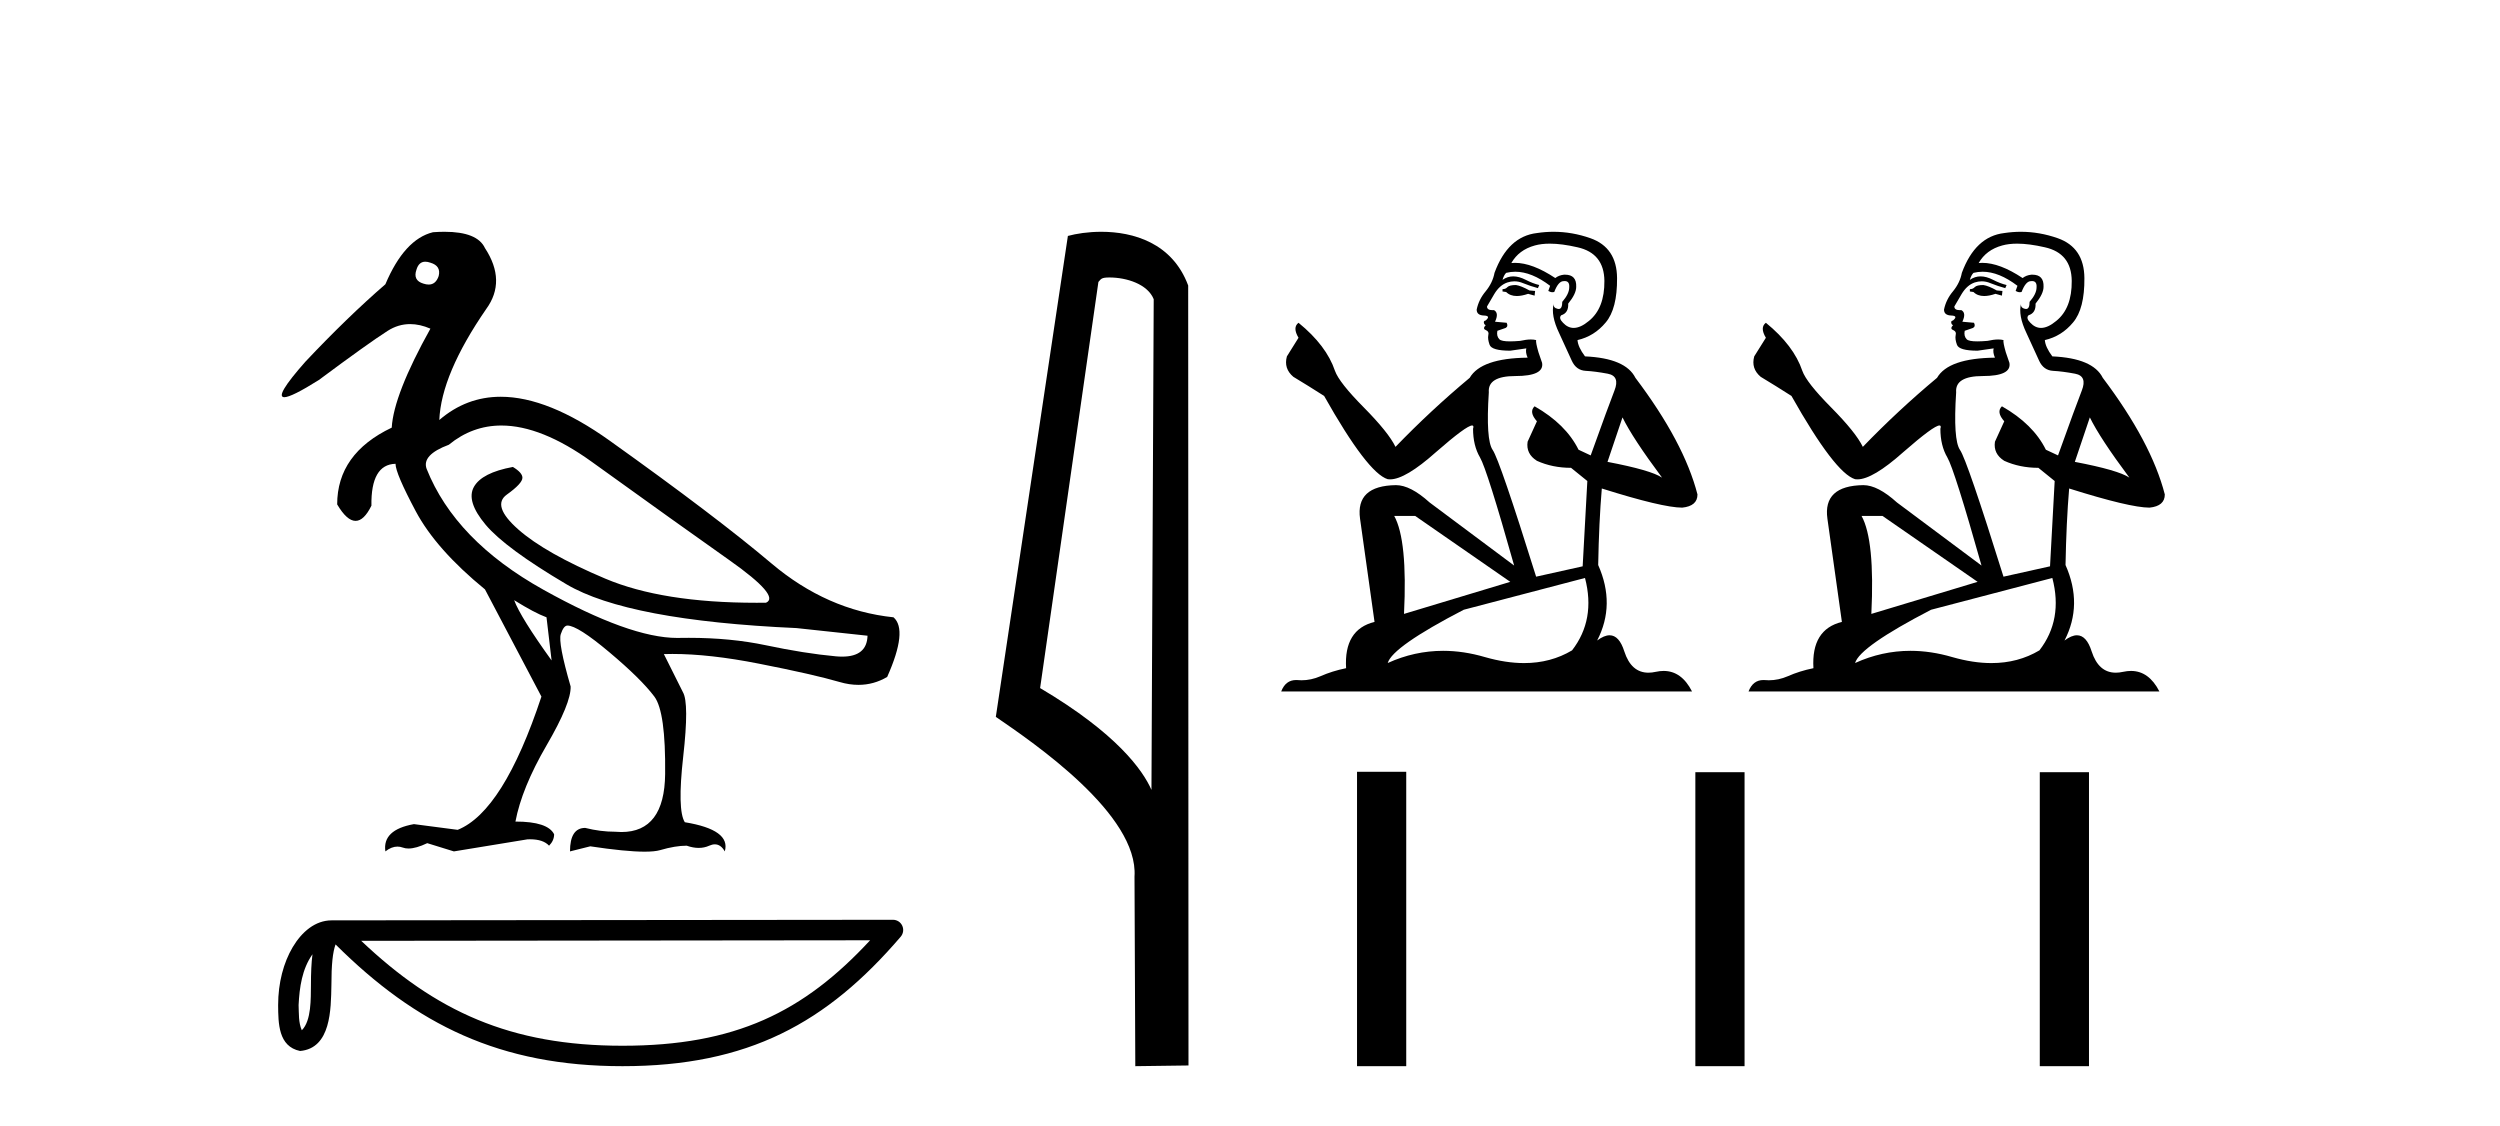
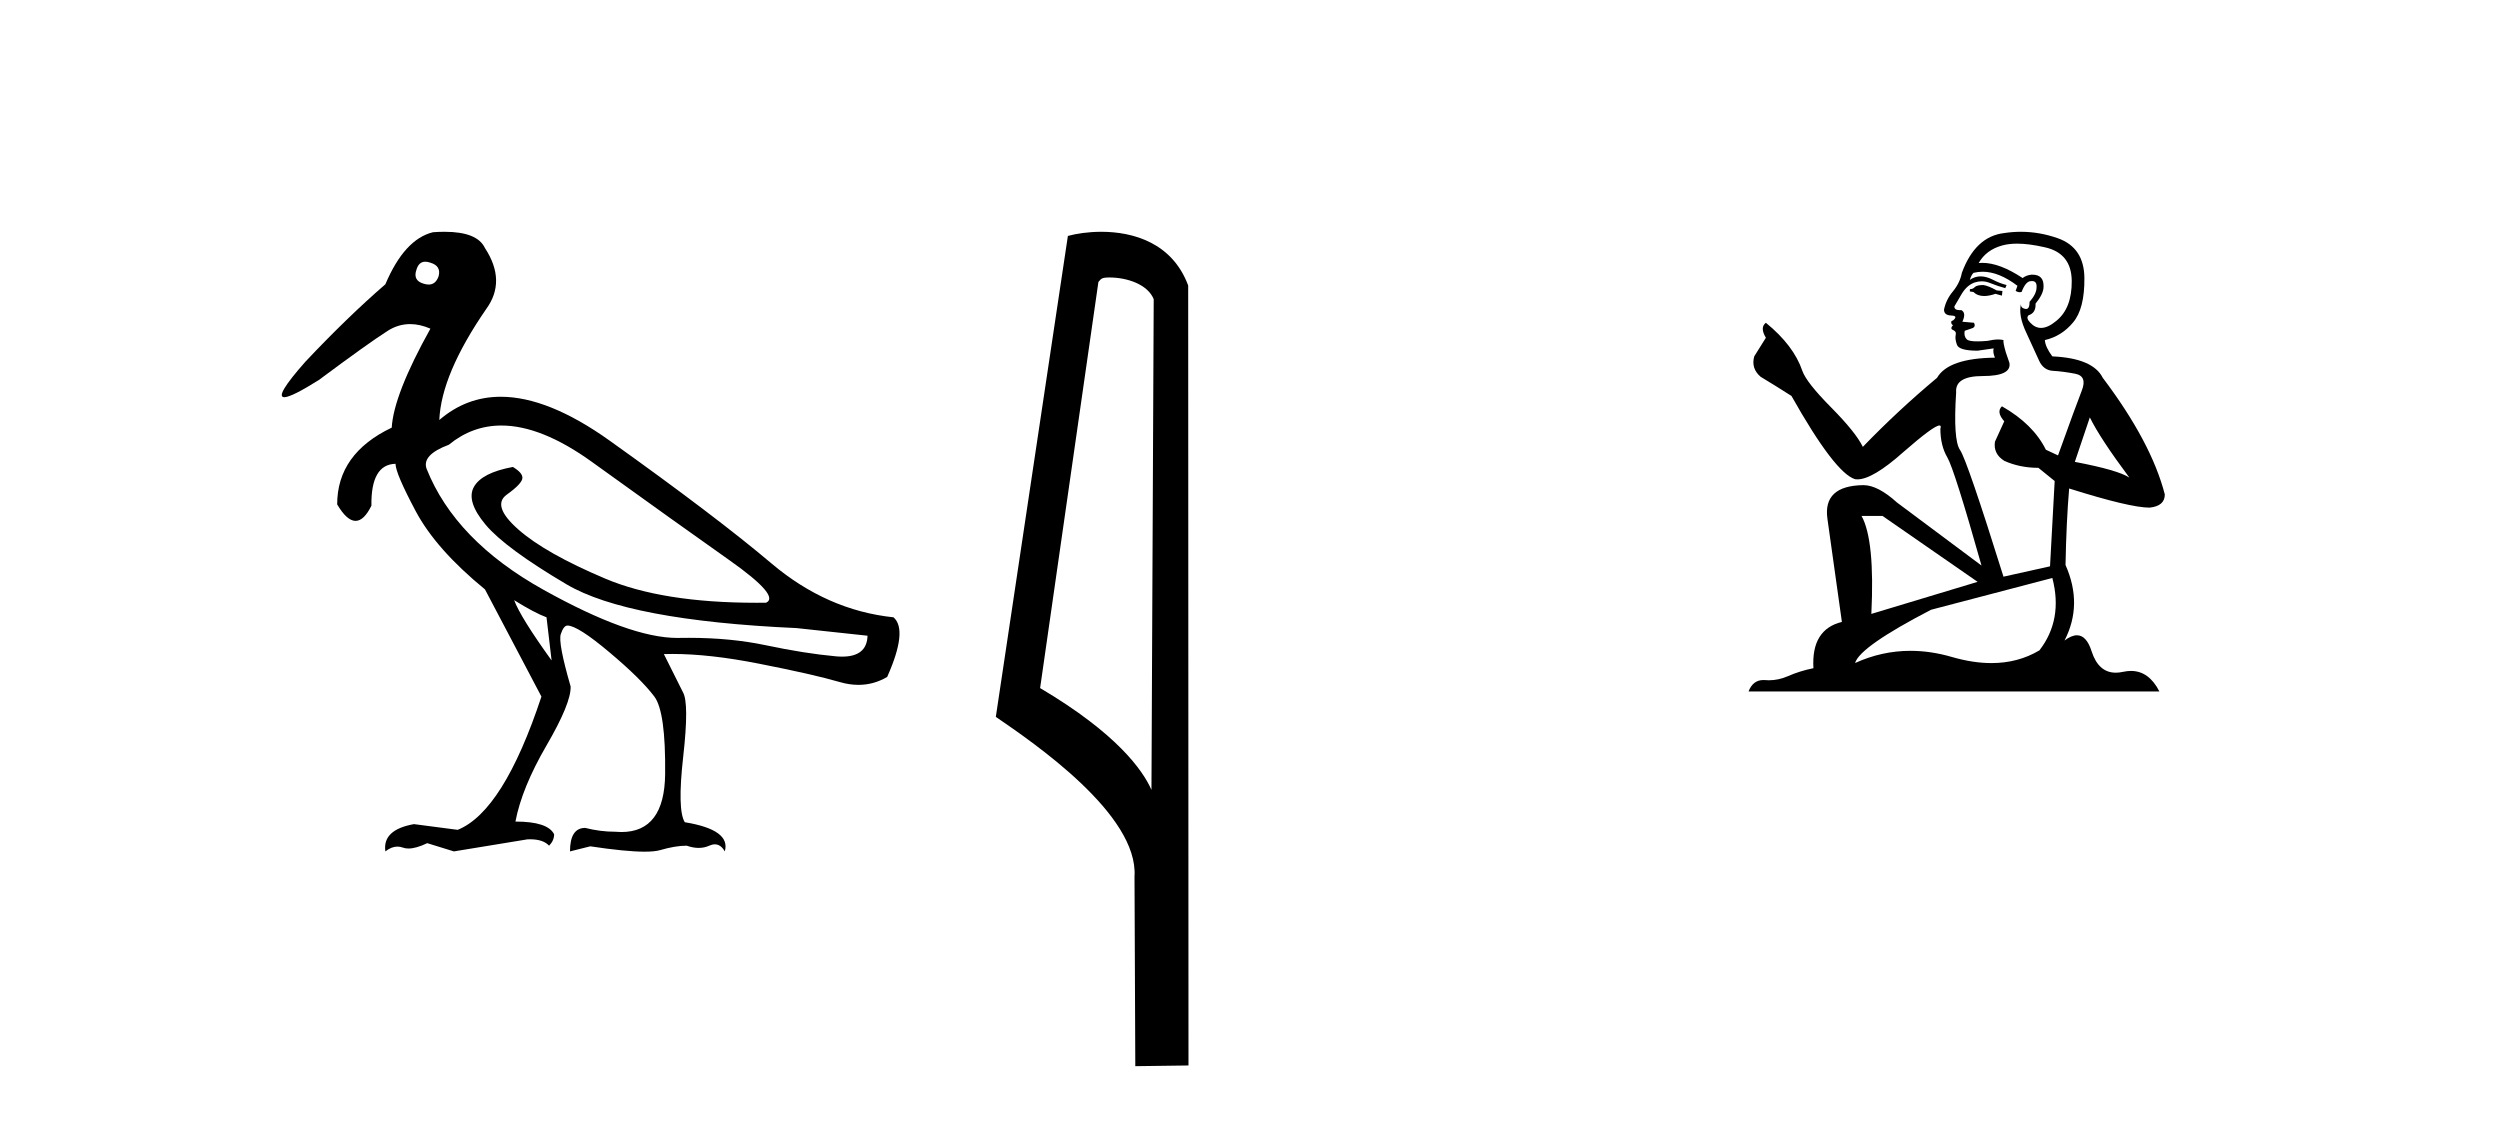
<svg xmlns="http://www.w3.org/2000/svg" width="91.0" height="41.0">
  <path d="M 15.481 9.526 C 15.537 9.526 15.599 9.538 15.667 9.562 C 15.929 9.639 16.029 9.8 15.968 10.047 C 15.898 10.254 15.777 10.358 15.604 10.358 C 15.546 10.358 15.483 10.347 15.413 10.324 C 15.152 10.247 15.067 10.077 15.159 9.816 C 15.216 9.622 15.324 9.526 15.481 9.526 ZM 18.251 15.489 C 19.221 15.489 20.319 15.93 21.544 16.812 C 23.661 18.337 25.335 19.533 26.567 20.403 C 27.798 21.273 28.237 21.785 27.883 21.939 C 27.766 21.94 27.651 21.941 27.537 21.941 C 25.25 21.941 23.415 21.648 22.029 21.061 C 20.574 20.446 19.52 19.849 18.866 19.272 C 18.211 18.694 18.073 18.271 18.45 18.002 C 18.827 17.732 19.016 17.528 19.016 17.39 C 19.016 17.267 18.9 17.136 18.669 16.997 C 17.915 17.136 17.442 17.378 17.249 17.725 C 17.057 18.071 17.199 18.529 17.676 19.099 C 18.154 19.668 19.135 20.392 20.621 21.269 C 22.106 22.147 24.896 22.678 28.991 22.862 L 31.578 23.14 C 31.564 23.647 31.256 23.901 30.655 23.901 C 30.582 23.901 30.505 23.898 30.423 23.89 C 29.669 23.821 28.818 23.686 27.871 23.486 C 27.022 23.307 26.09 23.217 25.074 23.217 C 24.957 23.217 24.839 23.218 24.719 23.22 C 24.697 23.221 24.675 23.221 24.653 23.221 C 23.502 23.221 21.877 22.636 19.778 21.465 C 17.638 20.272 16.222 18.806 15.529 17.066 C 15.406 16.728 15.675 16.435 16.337 16.189 C 16.907 15.722 17.545 15.489 18.251 15.489 ZM 18.715 21.846 C 19.208 22.154 19.601 22.362 19.893 22.47 L 20.078 24.04 C 19.324 22.993 18.869 22.262 18.715 21.846 ZM 16.183 8.437 C 16.05 8.437 15.909 8.442 15.76 8.453 C 15.067 8.623 14.49 9.254 14.028 10.347 C 13.104 11.147 12.134 12.086 11.118 13.164 C 10.355 14.027 10.099 14.458 10.349 14.458 C 10.522 14.458 10.941 14.25 11.603 13.834 C 12.804 12.941 13.639 12.344 14.109 12.044 C 14.367 11.879 14.64 11.797 14.928 11.797 C 15.164 11.797 15.411 11.852 15.667 11.963 C 14.775 13.564 14.305 14.765 14.259 15.566 C 12.935 16.197 12.273 17.128 12.273 18.36 C 12.508 18.76 12.732 18.96 12.943 18.96 C 13.147 18.96 13.339 18.775 13.52 18.406 C 13.504 17.405 13.797 16.897 14.397 16.882 C 14.397 17.113 14.644 17.69 15.136 18.614 C 15.629 19.537 16.468 20.484 17.653 21.454 L 19.708 25.356 C 18.785 28.143 17.769 29.759 16.66 30.206 L 15.067 29.998 C 14.297 30.136 13.951 30.467 14.028 30.991 C 14.176 30.874 14.322 30.816 14.467 30.816 C 14.533 30.816 14.598 30.828 14.663 30.852 C 14.724 30.875 14.793 30.886 14.869 30.886 C 15.053 30.886 15.28 30.821 15.552 30.691 L 16.522 30.991 L 19.2 30.552 C 19.231 30.551 19.261 30.55 19.291 30.55 C 19.613 30.55 19.844 30.628 19.986 30.783 C 20.109 30.66 20.17 30.521 20.17 30.367 C 20.016 30.059 19.547 29.905 18.762 29.905 C 18.916 29.09 19.293 28.166 19.893 27.134 C 20.494 26.103 20.786 25.387 20.771 24.987 C 20.463 23.925 20.343 23.29 20.413 23.082 C 20.482 22.874 20.563 22.77 20.655 22.77 C 20.901 22.77 21.41 23.093 22.179 23.74 C 22.949 24.387 23.495 24.925 23.819 25.356 C 24.096 25.726 24.227 26.665 24.211 28.174 C 24.197 29.582 23.666 30.286 22.619 30.286 C 22.545 30.286 22.467 30.282 22.387 30.275 C 22.033 30.275 21.671 30.229 21.302 30.136 C 20.932 30.136 20.748 30.421 20.748 30.991 L 21.486 30.806 C 22.347 30.936 23.006 31.001 23.463 31.001 C 23.709 31.001 23.897 30.982 24.027 30.945 C 24.396 30.837 24.719 30.783 24.996 30.783 C 25.15 30.837 25.296 30.864 25.432 30.864 C 25.569 30.864 25.697 30.837 25.816 30.783 C 25.889 30.75 25.957 30.734 26.02 30.734 C 26.165 30.734 26.286 30.819 26.382 30.991 C 26.536 30.467 26.051 30.113 24.927 29.929 C 24.742 29.636 24.723 28.839 24.869 27.539 C 25.016 26.238 25.012 25.456 24.858 25.195 L 24.165 23.809 C 24.267 23.806 24.371 23.804 24.477 23.804 C 25.379 23.804 26.426 23.921 27.617 24.156 C 28.949 24.417 29.93 24.641 30.561 24.825 C 30.798 24.895 31.027 24.929 31.249 24.929 C 31.618 24.929 31.966 24.833 32.293 24.641 C 32.801 23.501 32.878 22.778 32.524 22.47 C 30.908 22.301 29.426 21.646 28.079 20.507 C 26.732 19.368 24.769 17.879 22.191 16.039 C 20.699 14.974 19.378 14.442 18.228 14.442 C 17.392 14.442 16.646 14.724 15.991 15.288 C 16.037 14.18 16.606 12.833 17.699 11.247 C 18.192 10.57 18.177 9.831 17.653 9.031 C 17.469 8.635 16.978 8.437 16.183 8.437 Z" style="fill:#000000;stroke:none" />
-   <path d="M 11.374 34.735 C 11.334 35.049 11.318 35.419 11.318 35.871 C 11.31 36.329 11.342 37.147 10.986 37.502 C 10.86 37.217 10.883 36.888 10.869 36.584 C 10.901 35.942 10.993 35.275 11.374 34.735 ZM 31.673 34.226 C 29.25 36.842 26.765 38.065 22.658 38.065 C 18.568 38.065 15.855 36.811 13.148 34.246 L 31.673 34.226 ZM 32.504 33.48 C 32.504 33.48 32.504 33.48 32.504 33.48 L 12.071 33.501 C 11.476 33.501 10.986 33.918 10.654 34.477 C 10.323 35.036 10.124 35.772 10.124 36.584 C 10.129 37.245 10.129 38.093 10.923 38.256 C 12.051 38.157 12.045 36.731 12.063 35.871 C 12.063 35.098 12.113 34.657 12.214 34.377 C 15.152 37.298 18.198 38.809 22.658 38.809 C 27.24 38.809 30.096 37.236 32.787 34.095 C 32.881 33.984 32.903 33.829 32.842 33.697 C 32.782 33.564 32.649 33.48 32.504 33.48 Z" style="fill:#000000;stroke:none" />
  <path d="M 40.383 10.1 C 41.007 10.1 41.772 10.34 41.995 10.89 L 41.913 28.751 L 41.913 28.751 C 41.596 28.034 40.655 26.699 37.86 25.046 L 39.982 10.263 C 40.081 10.157 40.079 10.1 40.383 10.1 ZM 41.913 28.751 L 41.913 28.751 C 41.913 28.751 41.913 28.751 41.913 28.751 L 41.913 28.751 L 41.913 28.751 ZM 40.086 8.437 C 39.608 8.437 39.176 8.505 38.871 8.588 L 36.248 26.094 C 37.635 27.044 41.448 29.648 41.296 31.91 L 41.325 38.809 L 43.261 38.783 L 43.25 10.393 C 42.674 8.837 41.243 8.437 40.086 8.437 Z" style="fill:#000000;stroke:none" />
-   <path d="M 55.181 10.375 Q 54.946 10.375 54.871 10.45 Q 54.805 10.525 54.692 10.525 L 54.692 10.61 L 54.824 10.629 Q 54.97 10.775 55.212 10.775 Q 55.391 10.775 55.624 10.695 L 55.859 10.761 L 55.878 10.591 L 55.671 10.572 Q 55.369 10.403 55.181 10.375 ZM 56.414 8.869 Q 56.848 8.869 57.421 9.001 Q 58.39 9.217 58.4 10.224 Q 58.409 11.222 57.835 11.683 Q 57.532 11.936 57.282 11.936 Q 57.068 11.936 56.894 11.749 Q 56.725 11.579 56.828 11.476 Q 57.101 11.391 57.082 11.052 Q 57.374 10.695 57.374 10.441 Q 57.392 9.998 56.967 9.998 Q 56.95 9.998 56.932 9.998 Q 56.744 10.017 56.612 10.121 Q 55.779 9.568 55.146 9.568 Q 55.078 9.568 55.012 9.575 L 55.012 9.575 Q 55.285 9.095 55.868 8.935 Q 56.106 8.869 56.414 8.869 ZM 59.059 15.193 Q 59.426 15.946 60.499 17.386 Q 60.094 17.113 58.513 16.812 L 59.059 15.193 ZM 55.156 9.891 Q 55.75 9.891 56.424 10.403 L 56.358 10.591 Q 56.437 10.637 56.511 10.637 Q 56.543 10.637 56.574 10.629 Q 56.725 10.234 56.913 10.234 Q 56.935 10.231 56.956 10.231 Q 57.137 10.231 57.12 10.46 Q 57.12 10.695 56.866 10.987 Q 56.866 11.247 56.739 11.247 Q 56.719 11.247 56.696 11.241 Q 56.527 11.203 56.555 11.052 L 56.555 11.052 Q 56.442 11.476 56.753 12.125 Q 57.054 12.784 57.214 13.132 Q 57.374 13.481 57.722 13.499 Q 58.07 13.518 58.522 13.603 Q 58.974 13.688 58.767 14.215 Q 58.56 14.742 57.901 16.577 L 57.459 16.37 Q 56.998 15.438 55.859 14.789 L 55.859 14.789 Q 55.642 14.996 55.944 15.335 L 55.605 16.078 Q 55.539 16.52 55.944 16.774 Q 56.508 17.029 57.186 17.029 L 57.779 17.509 L 57.609 20.614 L 55.915 20.991 Q 54.588 16.746 54.334 16.379 Q 54.08 16.012 54.193 14.28 Q 54.146 13.688 55.162 13.688 Q 56.216 13.688 56.132 13.208 L 56 12.822 Q 55.896 12.464 55.915 12.379 Q 55.832 12.357 55.723 12.357 Q 55.558 12.357 55.332 12.408 Q 55.118 12.426 54.964 12.426 Q 54.654 12.426 54.579 12.351 Q 54.466 12.238 54.504 12.041 L 54.805 11.937 Q 54.908 11.881 54.842 11.749 L 54.419 11.711 Q 54.57 11.391 54.381 11.288 Q 54.353 11.29 54.328 11.29 Q 54.127 11.29 54.127 11.156 Q 54.193 11.034 54.391 10.704 Q 54.588 10.375 54.871 10.281 Q 54.998 10.24 55.123 10.24 Q 55.285 10.24 55.445 10.309 Q 55.727 10.422 55.981 10.488 L 56.028 10.375 Q 55.793 10.318 55.539 10.187 Q 55.294 10.06 55.082 10.06 Q 54.871 10.06 54.692 10.187 Q 54.739 10.017 54.824 9.932 Q 54.987 9.891 55.156 9.891 ZM 51.511 18.779 L 54.974 21.179 L 51.106 22.346 Q 51.238 19.664 50.749 18.779 ZM 57.694 21.038 Q 58.089 22.553 57.223 23.673 Q 56.448 24.136 55.477 24.136 Q 54.811 24.136 54.052 23.918 Q 53.274 23.69 52.53 23.69 Q 51.489 23.69 50.513 24.134 Q 50.683 23.541 53.28 22.195 L 57.694 21.038 ZM 56.549 8.437 Q 56.248 8.437 55.944 8.483 Q 54.889 8.605 54.4 9.932 Q 54.334 10.29 54.08 10.601 Q 53.826 10.902 53.751 11.269 Q 53.751 11.476 54.014 11.485 Q 54.278 11.495 54.08 11.664 Q 53.995 11.683 54.014 11.749 Q 54.024 11.815 54.08 11.834 Q 53.958 11.965 54.08 12.012 Q 54.212 12.069 54.174 12.201 Q 54.146 12.342 54.221 12.549 Q 54.297 12.765 54.974 12.765 L 55.558 12.681 L 55.558 12.681 Q 55.52 12.822 55.605 13.019 Q 53.911 13.038 53.497 13.753 Q 52.076 14.939 50.796 16.266 Q 50.541 15.739 49.638 14.826 Q 48.744 13.923 48.593 13.499 Q 48.283 12.577 47.266 11.749 Q 47.041 11.918 47.266 12.295 L 46.843 12.972 Q 46.721 13.415 47.078 13.716 Q 47.624 14.045 48.198 14.412 Q 49.779 17.217 50.513 17.443 Q 50.554 17.449 50.598 17.449 Q 51.157 17.449 52.273 16.454 Q 53.38 15.487 53.586 15.487 Q 53.658 15.487 53.619 15.607 Q 53.619 16.219 53.873 16.652 Q 54.127 17.085 55.115 20.586 L 52.038 18.29 Q 51.341 17.659 50.814 17.659 Q 49.337 17.678 49.506 18.883 L 50.033 22.638 Q 48.913 22.911 48.998 24.322 Q 48.49 24.426 48.066 24.614 Q 47.724 24.762 47.376 24.762 Q 47.302 24.762 47.229 24.755 Q 47.203 24.753 47.179 24.753 Q 46.795 24.753 46.636 25.169 L 61.59 25.169 Q 61.209 24.422 60.556 24.422 Q 60.42 24.422 60.273 24.454 Q 60.13 24.486 60.003 24.486 Q 59.375 24.486 59.125 23.711 Q 58.939 23.124 58.589 23.124 Q 58.39 23.124 58.136 23.315 Q 58.814 22.007 58.174 20.567 Q 58.202 19.005 58.306 17.781 Q 60.517 18.478 61.233 18.478 Q 61.788 18.421 61.788 17.998 Q 61.299 16.097 59.529 13.753 Q 59.172 13.038 57.694 12.972 Q 57.44 12.634 57.421 12.379 Q 58.033 12.238 58.447 11.739 Q 58.87 11.241 58.861 10.121 Q 58.852 9.01 57.892 8.671 Q 57.227 8.437 56.549 8.437 Z" style="fill:#000000;stroke:none" />
  <path d="M 72.193 10.375 Q 71.957 10.375 71.882 10.45 Q 71.816 10.525 71.703 10.525 L 71.703 10.61 L 71.835 10.629 Q 71.981 10.775 72.223 10.775 Q 72.403 10.775 72.635 10.695 L 72.87 10.761 L 72.889 10.591 L 72.682 10.572 Q 72.381 10.403 72.193 10.375 ZM 73.425 8.869 Q 73.859 8.869 74.432 9.001 Q 75.402 9.217 75.411 10.224 Q 75.421 11.222 74.846 11.683 Q 74.543 11.936 74.294 11.936 Q 74.079 11.936 73.905 11.749 Q 73.736 11.579 73.839 11.476 Q 74.112 11.391 74.094 11.052 Q 74.385 10.695 74.385 10.441 Q 74.403 9.998 73.978 9.998 Q 73.961 9.998 73.943 9.998 Q 73.755 10.017 73.623 10.121 Q 72.79 9.568 72.157 9.568 Q 72.089 9.568 72.023 9.575 L 72.023 9.575 Q 72.296 9.095 72.88 8.935 Q 73.118 8.869 73.425 8.869 ZM 76.07 15.193 Q 76.437 15.946 77.51 17.386 Q 77.105 17.113 75.524 16.812 L 76.07 15.193 ZM 72.168 9.891 Q 72.761 9.891 73.435 10.403 L 73.369 10.591 Q 73.448 10.637 73.522 10.637 Q 73.554 10.637 73.585 10.629 Q 73.736 10.234 73.924 10.234 Q 73.947 10.231 73.967 10.231 Q 74.148 10.231 74.131 10.46 Q 74.131 10.695 73.877 10.987 Q 73.877 11.247 73.75 11.247 Q 73.731 11.247 73.708 11.241 Q 73.538 11.203 73.567 11.052 L 73.567 11.052 Q 73.454 11.476 73.764 12.125 Q 74.065 12.784 74.225 13.132 Q 74.385 13.481 74.734 13.499 Q 75.082 13.518 75.533 13.603 Q 75.985 13.688 75.778 14.215 Q 75.571 14.742 74.912 16.577 L 74.47 16.37 Q 74.009 15.438 72.87 14.789 L 72.87 14.789 Q 72.654 14.996 72.955 15.335 L 72.616 16.078 Q 72.55 16.52 72.955 16.774 Q 73.519 17.029 74.197 17.029 L 74.79 17.509 L 74.621 20.614 L 72.927 20.991 Q 71.6 16.746 71.345 16.379 Q 71.091 16.012 71.204 14.28 Q 71.157 13.688 72.174 13.688 Q 73.228 13.688 73.143 13.208 L 73.011 12.822 Q 72.908 12.464 72.927 12.379 Q 72.844 12.357 72.734 12.357 Q 72.569 12.357 72.343 12.408 Q 72.13 12.426 71.975 12.426 Q 71.665 12.426 71.59 12.351 Q 71.477 12.238 71.515 12.041 L 71.816 11.937 Q 71.92 11.881 71.854 11.749 L 71.43 11.711 Q 71.581 11.391 71.393 11.288 Q 71.364 11.29 71.339 11.29 Q 71.138 11.29 71.138 11.156 Q 71.204 11.034 71.402 10.704 Q 71.6 10.375 71.882 10.281 Q 72.009 10.24 72.134 10.24 Q 72.296 10.24 72.456 10.309 Q 72.738 10.422 72.992 10.488 L 73.04 10.375 Q 72.804 10.318 72.55 10.187 Q 72.305 10.06 72.094 10.06 Q 71.882 10.06 71.703 10.187 Q 71.75 10.017 71.835 9.932 Q 71.998 9.891 72.168 9.891 ZM 68.522 18.779 L 71.985 21.179 L 68.117 22.346 Q 68.249 19.664 67.76 18.779 ZM 74.705 21.038 Q 75.101 22.553 74.235 23.673 Q 73.459 24.136 72.488 24.136 Q 71.822 24.136 71.063 23.918 Q 70.286 23.69 69.541 23.69 Q 68.501 23.69 67.525 24.134 Q 67.694 23.541 70.291 22.195 L 74.705 21.038 ZM 73.56 8.437 Q 73.259 8.437 72.955 8.483 Q 71.901 8.605 71.411 9.932 Q 71.345 10.29 71.091 10.601 Q 70.837 10.902 70.762 11.269 Q 70.762 11.476 71.026 11.485 Q 71.289 11.495 71.091 11.664 Q 71.007 11.683 71.026 11.749 Q 71.035 11.815 71.091 11.834 Q 70.969 11.965 71.091 12.012 Q 71.223 12.069 71.186 12.201 Q 71.157 12.342 71.233 12.549 Q 71.308 12.765 71.985 12.765 L 72.569 12.681 L 72.569 12.681 Q 72.531 12.822 72.616 13.019 Q 70.922 13.038 70.508 13.753 Q 69.087 14.939 67.807 16.266 Q 67.553 15.739 66.649 14.826 Q 65.755 13.923 65.605 13.499 Q 65.294 12.577 64.278 11.749 Q 64.052 11.918 64.278 12.295 L 63.854 12.972 Q 63.732 13.415 64.089 13.716 Q 64.635 14.045 65.209 14.412 Q 66.79 17.217 67.525 17.443 Q 67.565 17.449 67.609 17.449 Q 68.168 17.449 69.284 16.454 Q 70.391 15.487 70.597 15.487 Q 70.669 15.487 70.63 15.607 Q 70.63 16.219 70.884 16.652 Q 71.138 17.085 72.127 20.586 L 69.049 18.29 Q 68.353 17.659 67.826 17.659 Q 66.348 17.678 66.518 18.883 L 67.045 22.638 Q 65.925 22.911 66.009 24.322 Q 65.501 24.426 65.078 24.614 Q 64.736 24.762 64.387 24.762 Q 64.314 24.762 64.24 24.755 Q 64.215 24.753 64.19 24.753 Q 63.806 24.753 63.647 25.169 L 78.602 25.169 Q 78.22 24.422 77.568 24.422 Q 77.432 24.422 77.284 24.454 Q 77.142 24.486 77.015 24.486 Q 76.386 24.486 76.136 23.711 Q 75.95 23.124 75.601 23.124 Q 75.401 23.124 75.148 23.315 Q 75.825 22.007 75.185 20.567 Q 75.214 19.005 75.317 17.781 Q 77.529 18.478 78.244 18.478 Q 78.799 18.421 78.799 17.998 Q 78.31 16.097 76.541 13.753 Q 76.183 13.038 74.705 12.972 Q 74.451 12.634 74.432 12.379 Q 75.044 12.238 75.458 11.739 Q 75.882 11.241 75.872 10.121 Q 75.863 9.01 74.903 8.671 Q 74.238 8.437 73.56 8.437 Z" style="fill:#000000;stroke:none" />
-   <path d="M 49.396 28.093 L 49.396 38.809 L 51.187 38.809 L 51.187 28.093 ZM 61.711 28.108 L 61.711 38.809 L 63.502 38.809 L 63.502 28.108 ZM 74.248 28.108 L 74.248 38.809 L 76.039 38.809 L 76.039 28.108 Z" style="fill:#000000;stroke:none" />
</svg>